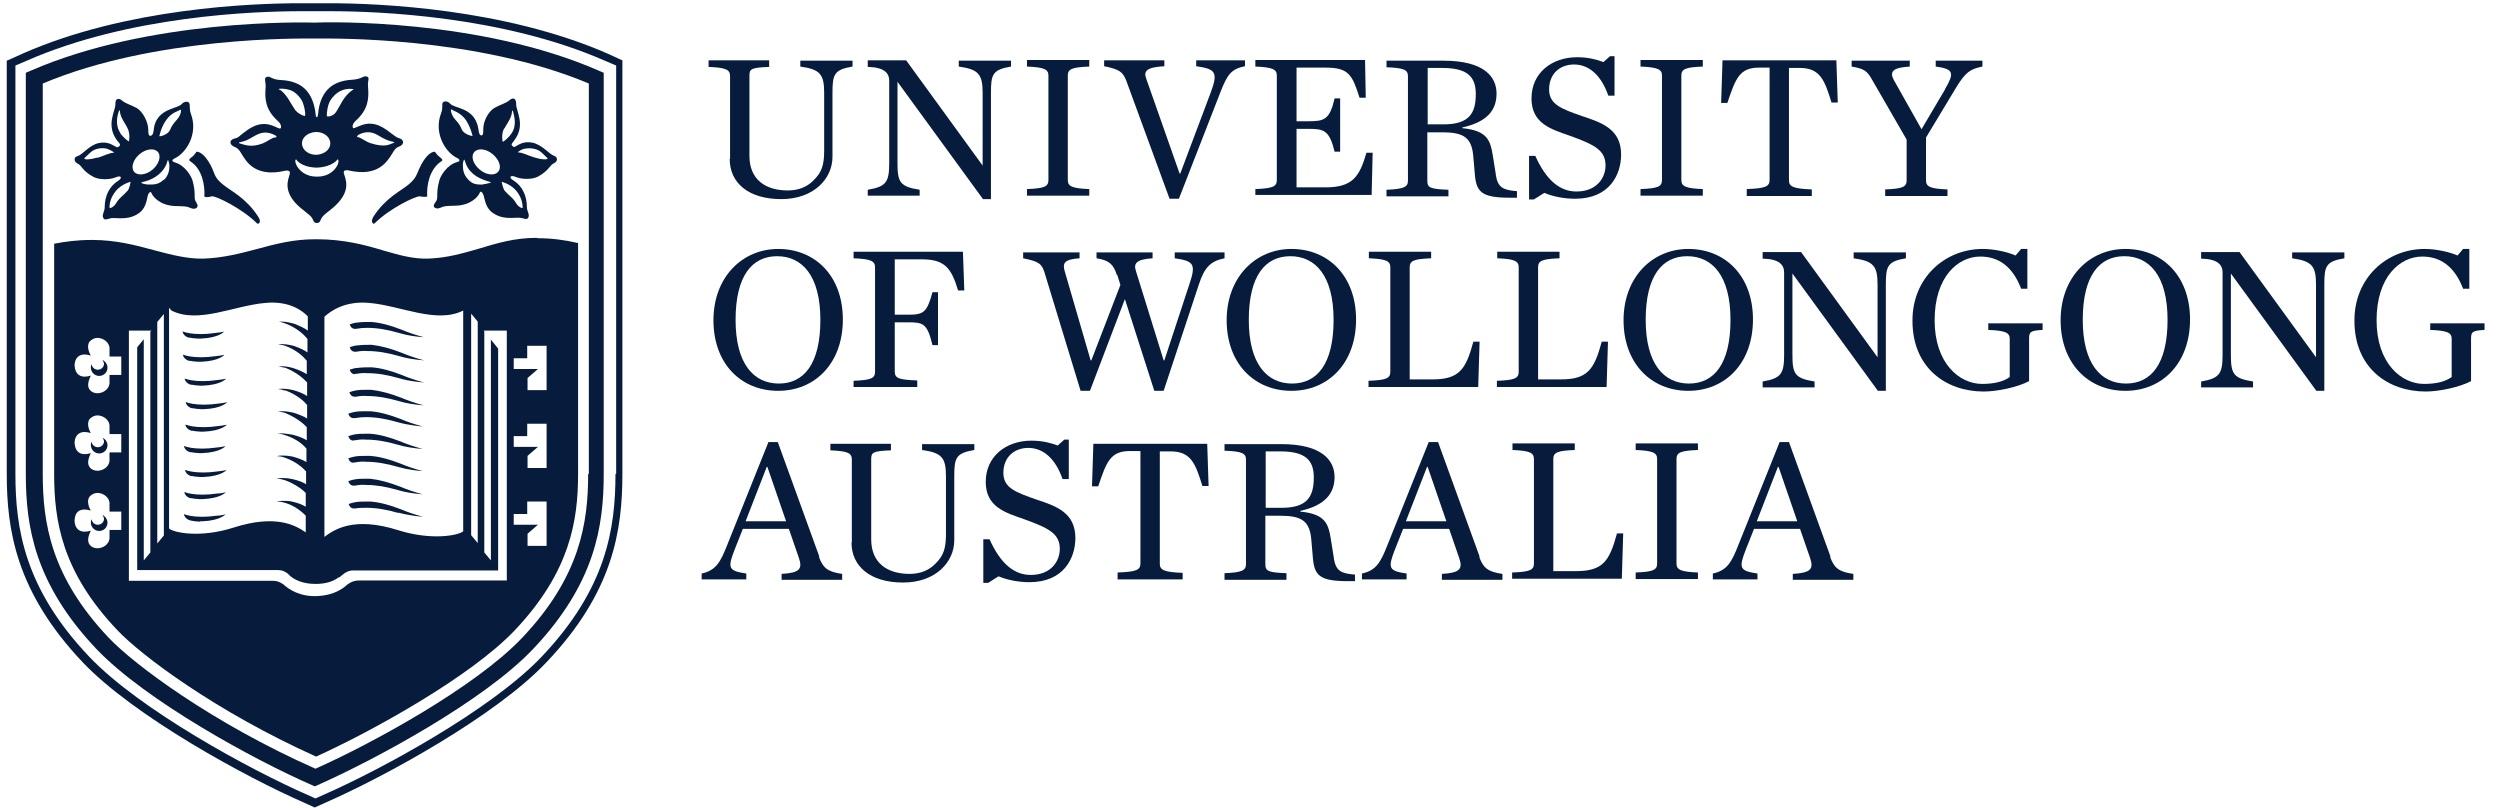
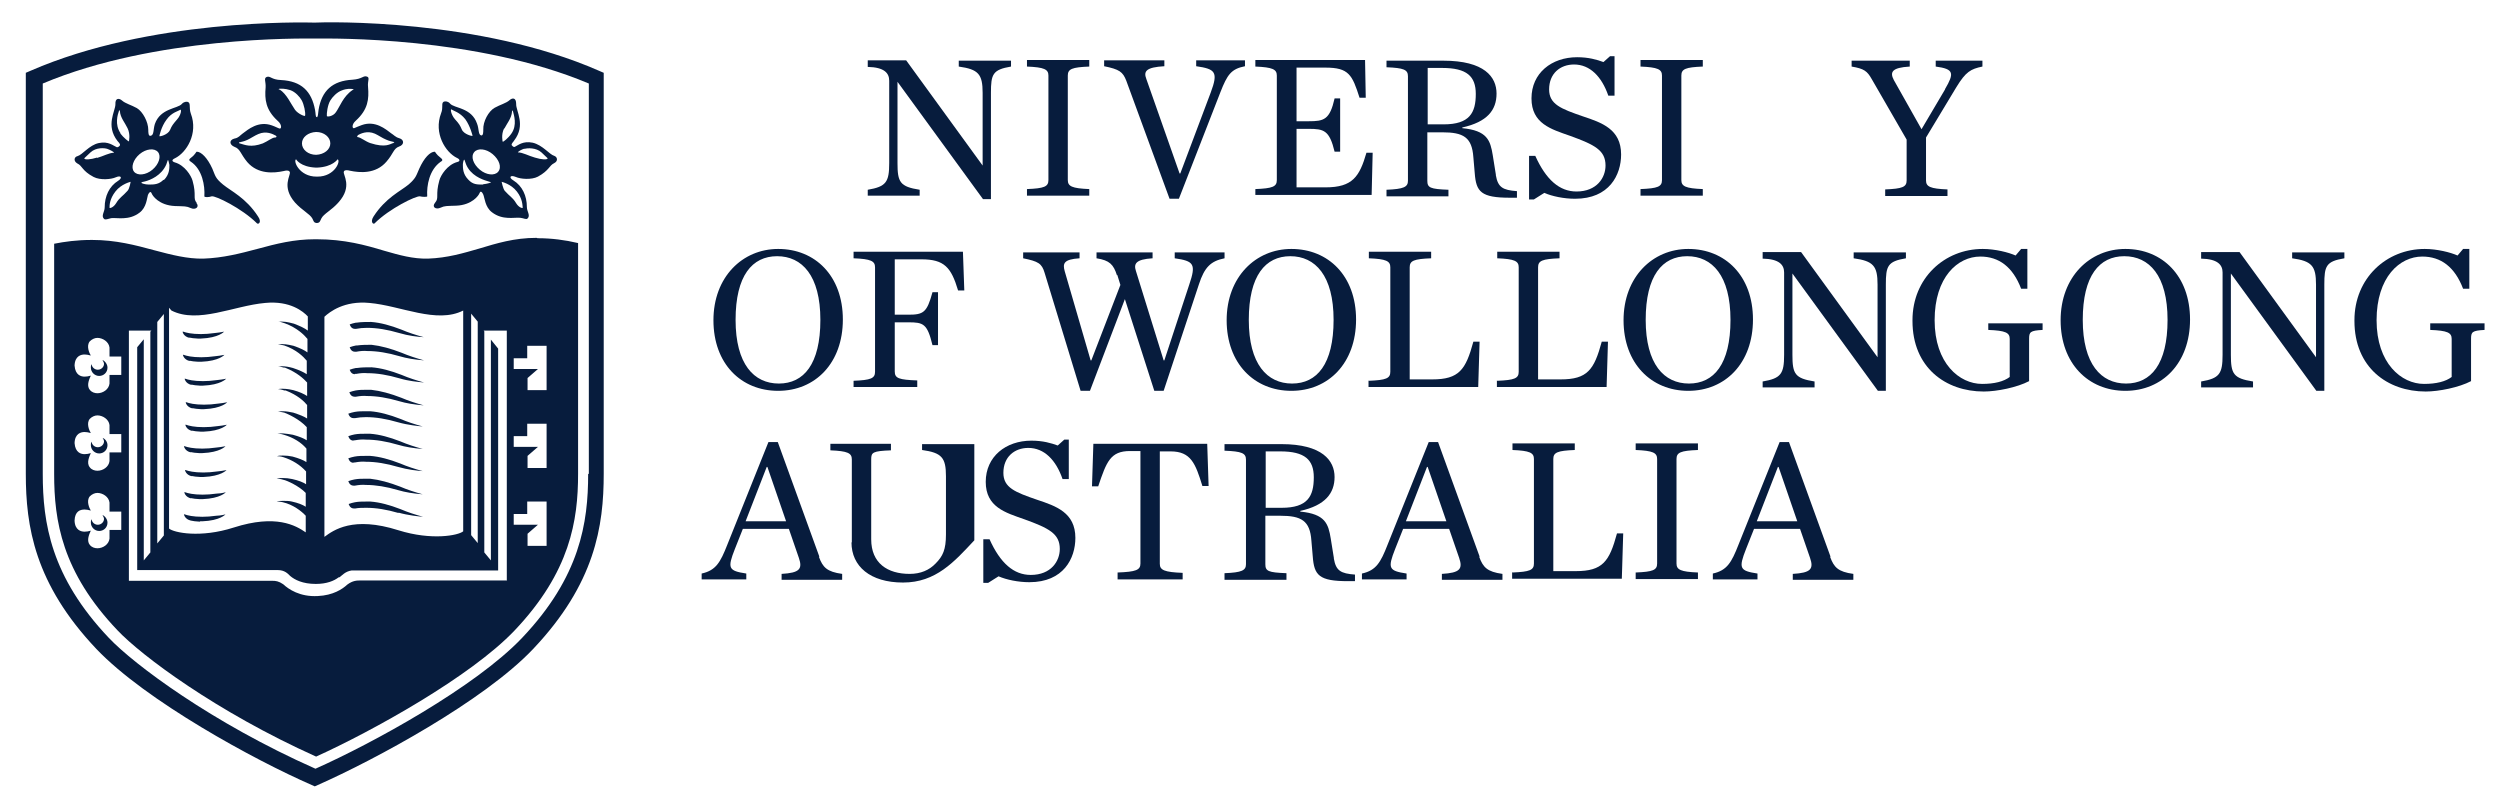
<svg xmlns="http://www.w3.org/2000/svg" width="133" height="43" viewBox="0 0 133 43" fill="none">
-   <path fill-rule="evenodd" clip-rule="evenodd" d="M38.839 8.457V4.039C38.839 3.707 38.618 3.597 37.697 3.56V3.21H40.919V3.56C39.943 3.597 39.87 3.67 39.87 4.039V8.291C39.87 9.562 40.735 10.132 41.913 10.132C42.502 10.132 42.963 9.93 43.294 9.58C43.681 9.193 43.846 8.844 43.846 8.034V4.941C43.846 3.946 43.625 3.689 42.576 3.541V3.228H45.356V3.541C44.38 3.707 44.288 3.946 44.288 4.941V8.347C44.288 9.488 43.312 10.593 41.563 10.593C39.815 10.593 38.82 9.727 38.82 8.457" fill="#071C3D" />
  <path fill-rule="evenodd" clip-rule="evenodd" d="M47.747 4.352V8.678C47.747 9.69 47.876 9.93 48.926 10.095V10.409H46.164V10.095C47.14 9.93 47.306 9.69 47.306 8.678V4.296C47.306 3.891 47.048 3.578 46.164 3.56V3.21H48.208L52.276 8.807V4.941C52.276 3.946 52.055 3.689 51.006 3.541V3.228H53.786V3.541C52.81 3.707 52.718 3.946 52.718 4.941V10.593H52.295L47.747 4.352Z" fill="#071C3D" />
  <path fill-rule="evenodd" clip-rule="evenodd" d="M54.635 10.059C55.555 10.022 55.776 9.93 55.776 9.58V4.02C55.776 3.689 55.555 3.578 54.635 3.541V3.192H57.949V3.541C57.028 3.578 56.807 3.67 56.807 4.02V9.58C56.807 9.911 57.028 10.022 57.949 10.059V10.409H54.635V10.059Z" fill="#071C3D" />
  <path fill-rule="evenodd" clip-rule="evenodd" d="M59.919 4.296C59.734 3.818 59.55 3.689 58.74 3.523V3.21H61.944V3.523C60.986 3.578 60.821 3.781 60.986 4.204L62.754 9.23H62.791L64.411 4.922C64.816 3.836 64.668 3.67 63.637 3.523V3.21H66.233V3.523C65.497 3.67 65.294 3.965 64.926 4.904L62.717 10.574H62.22L59.919 4.296Z" fill="#071C3D" />
  <path fill-rule="evenodd" clip-rule="evenodd" d="M66.785 10.059C67.706 10.022 67.927 9.93 67.927 9.58V4.02C67.927 3.689 67.706 3.578 66.785 3.541V3.192H72.621L72.658 5.198H72.327C71.94 3.983 71.756 3.597 70.522 3.597H68.976V6.45H69.62C70.43 6.45 70.743 6.377 71.001 5.235H71.296V8.07H71.001C70.725 6.929 70.43 6.855 69.62 6.855H68.976V9.967H70.522C71.958 9.967 72.327 9.396 72.695 8.126H73.026L72.971 10.372H66.785V10.022V10.059Z" fill="#071C3D" />
  <path fill-rule="evenodd" clip-rule="evenodd" d="M79.579 9.285L79.414 8.254C79.285 7.463 79.119 6.947 77.794 6.818V6.782C79.119 6.487 79.616 5.861 79.616 4.977C79.616 4.094 78.972 3.228 76.781 3.228H73.762V3.578C74.682 3.615 74.903 3.707 74.903 4.057V9.617C74.903 9.948 74.682 10.059 73.762 10.095V10.445H77.057V10.095C76.081 10.059 75.934 9.985 75.934 9.617V7.039H76.726C77.849 7.039 78.309 7.297 78.383 8.365L78.456 9.212C78.53 10.206 78.788 10.519 80.334 10.519C80.408 10.519 80.61 10.519 80.702 10.519V10.169C79.948 10.114 79.69 9.967 79.579 9.322V9.285ZM75.953 6.616V3.615H76.726C78.033 3.615 78.512 4.057 78.512 4.996C78.512 6.008 78.18 6.616 76.799 6.616H75.953Z" fill="#071C3D" />
  <path fill-rule="evenodd" clip-rule="evenodd" d="M81.346 8.291H81.677C82.248 9.562 82.966 10.188 83.868 10.188C84.954 10.188 85.414 9.451 85.414 8.807C85.414 7.997 84.844 7.702 83.518 7.223C82.524 6.874 81.475 6.579 81.475 5.235C81.475 3.891 82.542 3.044 83.905 3.044C84.512 3.044 84.954 3.173 85.304 3.302L85.654 2.989H85.893V5.088H85.562C85.212 4.075 84.586 3.431 83.739 3.431C83.003 3.431 82.413 3.91 82.413 4.757C82.413 5.548 83.039 5.787 84.218 6.193C85.212 6.524 86.243 6.874 86.243 8.218C86.243 9.304 85.617 10.574 83.794 10.574C83.205 10.574 82.579 10.445 82.156 10.261L81.603 10.611H81.346V8.273V8.291Z" fill="#071C3D" />
  <path fill-rule="evenodd" clip-rule="evenodd" d="M87.275 10.059C88.196 10.022 88.417 9.93 88.417 9.58V4.02C88.417 3.689 88.196 3.578 87.275 3.541V3.192H90.589V3.541C89.669 3.578 89.448 3.67 89.448 4.02V9.58C89.448 9.911 89.669 10.022 90.589 10.059V10.409H87.275V10.059Z" fill="#071C3D" />
-   <path fill-rule="evenodd" clip-rule="evenodd" d="M92.927 10.059C93.903 10.022 94.142 9.93 94.142 9.58V3.597H93.59C92.54 3.597 92.338 4.167 91.896 5.475H91.564L91.638 3.21H97.695L97.769 5.456H97.437C97.069 4.259 96.83 3.615 95.744 3.615H95.173V9.598C95.173 9.93 95.412 10.04 96.388 10.077V10.427H92.927V10.077V10.059Z" fill="#071C3D" />
  <path fill-rule="evenodd" clip-rule="evenodd" d="M103.477 4.738C103.974 3.891 103.955 3.67 102.98 3.541V3.228H105.465V3.541C104.839 3.67 104.581 3.818 104.084 4.628L102.464 7.316V9.598C102.464 9.93 102.685 10.04 103.606 10.077V10.427H100.292V10.077C101.212 10.04 101.433 9.948 101.433 9.598V7.426L99.574 4.204C99.334 3.781 99.169 3.652 98.506 3.541V3.228H101.599V3.541C100.641 3.597 100.531 3.836 100.752 4.259L102.225 6.874L103.477 4.756V4.738Z" fill="#071C3D" />
  <path fill-rule="evenodd" clip-rule="evenodd" d="M41.398 13.244C39.502 13.244 37.955 14.735 37.955 17.036C37.955 19.356 39.428 20.792 41.398 20.792C43.368 20.792 44.84 19.319 44.84 16.999C44.84 14.68 43.368 13.244 41.398 13.244ZM41.435 20.405C40.109 20.405 39.133 19.374 39.133 17.018C39.133 14.661 40.017 13.63 41.343 13.63C42.668 13.63 43.644 14.661 43.644 17.018C43.644 19.374 42.76 20.405 41.435 20.405Z" fill="#071C3D" />
  <path fill-rule="evenodd" clip-rule="evenodd" d="M45.41 20.258C46.331 20.221 46.552 20.129 46.552 19.779V14.219C46.552 13.888 46.331 13.777 45.41 13.741V13.391H51.228L51.301 15.453H50.97C50.602 14.219 50.234 13.796 49.019 13.796H47.601V16.742H48.319C49.129 16.742 49.313 16.631 49.608 15.545H49.902V18.362H49.608C49.331 17.22 49.129 17.147 48.319 17.147H47.601V19.761C47.601 20.129 47.822 20.203 48.798 20.239V20.589H45.41V20.239V20.258Z" fill="#071C3D" />
  <path fill-rule="evenodd" clip-rule="evenodd" d="M59.421 14.643C59.237 14.072 59.034 13.851 58.335 13.741V13.428H61.317V13.741C60.415 13.796 60.304 14.035 60.433 14.422L61.906 19.172H61.943L63.269 15.14C63.637 14.054 63.526 13.888 62.495 13.741V13.428H65.146V13.741C64.41 13.888 64.079 14.219 63.784 15.121L61.906 20.792H61.409L59.844 15.913L57.985 20.792H57.488L55.573 14.514C55.426 14.017 55.242 13.906 54.432 13.741V13.428H57.432V13.741C56.586 13.796 56.53 14.017 56.641 14.422L58.022 19.172H58.059L59.605 15.158L59.439 14.624L59.421 14.643Z" fill="#071C3D" />
  <path fill-rule="evenodd" clip-rule="evenodd" d="M68.701 13.244C66.804 13.244 65.258 14.735 65.258 17.036C65.258 19.337 66.731 20.792 68.701 20.792C70.67 20.792 72.143 19.319 72.143 16.999C72.143 14.68 70.67 13.244 68.701 13.244ZM70.947 17.018C70.947 19.374 70.063 20.405 68.737 20.405C67.412 20.405 66.436 19.374 66.436 17.018C66.436 14.661 67.32 13.63 68.645 13.63C69.971 13.63 70.947 14.661 70.947 17.018Z" fill="#071C3D" />
  <path fill-rule="evenodd" clip-rule="evenodd" d="M72.823 20.258C73.744 20.221 73.965 20.129 73.965 19.779V14.219C73.965 13.888 73.744 13.777 72.823 13.741V13.391H76.137V13.741C75.216 13.777 74.996 13.87 74.996 14.219V20.184H76.192C77.628 20.184 77.978 19.669 78.383 18.178H78.714L78.641 20.589H72.805V20.239L72.823 20.258Z" fill="#071C3D" />
  <path fill-rule="evenodd" clip-rule="evenodd" d="M79.653 20.258C80.574 20.221 80.795 20.129 80.795 19.779V14.219C80.795 13.888 80.574 13.777 79.653 13.741V13.391H82.967V13.741C82.046 13.777 81.826 13.87 81.826 14.219V20.184H83.022C84.458 20.184 84.808 19.669 85.213 18.178H85.544L85.471 20.589H79.635V20.239L79.653 20.258Z" fill="#071C3D" />
  <path fill-rule="evenodd" clip-rule="evenodd" d="M89.816 13.244C87.919 13.244 86.373 14.735 86.373 17.036C86.373 19.337 87.846 20.792 89.816 20.792C91.786 20.792 93.258 19.319 93.258 16.999C93.258 14.68 91.786 13.244 89.816 13.244ZM89.853 20.405C88.527 20.405 87.551 19.374 87.551 17.018C87.551 14.661 88.435 13.63 89.76 13.63C91.086 13.63 92.062 14.661 92.062 17.018C92.062 19.374 91.178 20.405 89.853 20.405Z" fill="#071C3D" />
  <path fill-rule="evenodd" clip-rule="evenodd" d="M95.357 14.551V18.877C95.357 19.89 95.486 20.129 96.535 20.295V20.608H93.773V20.295C94.749 20.129 94.915 19.89 94.915 18.877V14.495C94.915 14.091 94.657 13.777 93.773 13.759V13.409H95.817L99.886 19.006V15.14C99.886 14.146 99.665 13.888 98.615 13.741V13.428H101.395V13.741C100.42 13.906 100.327 14.146 100.327 15.14V20.792H99.904L95.357 14.551Z" fill="#071C3D" />
  <path fill-rule="evenodd" clip-rule="evenodd" d="M101.744 17.036C101.744 14.79 103.456 13.244 105.481 13.244C106.144 13.244 106.862 13.428 107.23 13.593L107.525 13.244H107.856V15.361H107.525C107.083 14.201 106.347 13.649 105.353 13.649C104.156 13.649 102.922 14.735 102.922 17.036C102.922 19.337 104.248 20.424 105.445 20.424C106.107 20.424 106.604 20.295 106.917 20.055V18.03C106.917 17.699 106.696 17.588 105.776 17.552V17.202H108.666V17.552C108.004 17.588 107.948 17.662 107.948 18.03V20.276C107.322 20.608 106.236 20.829 105.537 20.829C103.512 20.829 101.744 19.558 101.744 17.073" fill="#071C3D" />
  <path fill-rule="evenodd" clip-rule="evenodd" d="M113.068 13.244C111.171 13.244 109.625 14.735 109.625 17.036C109.625 19.337 111.098 20.792 113.068 20.792C115.038 20.792 116.51 19.319 116.51 16.999C116.51 14.68 115.038 13.244 113.068 13.244ZM113.105 20.405C111.779 20.405 110.803 19.374 110.803 17.018C110.803 14.661 111.687 13.63 113.012 13.63C114.338 13.63 115.314 14.661 115.314 17.018C115.314 19.374 114.43 20.405 113.105 20.405Z" fill="#071C3D" />
  <path fill-rule="evenodd" clip-rule="evenodd" d="M118.683 14.551V18.877C118.683 19.89 118.812 20.129 119.861 20.295V20.608H117.1V20.295C118.075 20.129 118.241 19.89 118.241 18.877V14.495C118.241 14.091 117.983 13.777 117.1 13.759V13.409H119.143L123.212 19.006V15.14C123.212 14.146 122.991 13.888 121.942 13.741V13.428H124.721V13.741C123.746 13.906 123.654 14.146 123.654 15.14V20.792H123.23L118.683 14.551Z" fill="#071C3D" />
  <path fill-rule="evenodd" clip-rule="evenodd" d="M125.256 17.036C125.256 14.79 126.968 13.244 128.993 13.244C129.656 13.244 130.374 13.428 130.742 13.593L131.037 13.244H131.368V15.361H131.037C130.595 14.201 129.858 13.649 128.864 13.649C127.668 13.649 126.434 14.735 126.434 17.036C126.434 19.337 127.76 20.424 128.956 20.424C129.619 20.424 130.116 20.295 130.429 20.055V18.03C130.429 17.699 130.208 17.588 129.288 17.552V17.202H132.178V17.552C131.515 17.588 131.46 17.662 131.46 18.03V20.276C130.834 20.608 129.748 20.829 129.048 20.829C127.023 20.829 125.256 19.558 125.256 17.073" fill="#071C3D" />
  <path fill-rule="evenodd" clip-rule="evenodd" d="M43.588 29.61L41.378 23.517H40.881L38.691 28.984C38.322 29.923 38.083 30.347 37.328 30.512V30.825H39.703V30.512C38.746 30.365 38.691 30.236 39.096 29.205L39.519 28.137H41.968L42.501 29.684C42.704 30.273 42.538 30.476 41.581 30.531V30.844H44.803V30.531C43.993 30.42 43.772 30.181 43.569 29.629L43.588 29.61ZM39.666 27.732L40.789 24.842H40.826L41.82 27.732H39.666Z" fill="#071C3D" />
-   <path fill-rule="evenodd" clip-rule="evenodd" d="M45.317 28.855V24.437C45.317 24.106 45.096 23.995 44.176 23.958V23.609H47.398V23.958C46.422 23.995 46.348 24.069 46.348 24.437V28.69C46.348 29.96 47.214 30.531 48.392 30.531C48.981 30.531 49.441 30.328 49.773 29.979C50.159 29.592 50.325 29.242 50.325 28.432V25.339C50.325 24.345 50.104 24.087 49.054 23.94V23.627H51.834V23.94C50.859 24.106 50.767 24.345 50.767 25.339V28.745C50.767 29.887 49.791 30.991 48.042 30.991C46.293 30.991 45.299 30.126 45.299 28.855" fill="#071C3D" />
+   <path fill-rule="evenodd" clip-rule="evenodd" d="M45.317 28.855V24.437C45.317 24.106 45.096 23.995 44.176 23.958V23.609H47.398V23.958C46.422 23.995 46.348 24.069 46.348 24.437V28.69C46.348 29.96 47.214 30.531 48.392 30.531C48.981 30.531 49.441 30.328 49.773 29.979C50.159 29.592 50.325 29.242 50.325 28.432V25.339C50.325 24.345 50.104 24.087 49.054 23.94V23.627H51.834V23.94V28.745C50.767 29.887 49.791 30.991 48.042 30.991C46.293 30.991 45.299 30.126 45.299 28.855" fill="#071C3D" />
  <path fill-rule="evenodd" clip-rule="evenodd" d="M52.312 28.69H52.644C53.215 29.96 53.933 30.586 54.835 30.586C55.921 30.586 56.381 29.85 56.381 29.205C56.381 28.395 55.81 28.101 54.485 27.622C53.491 27.272 52.441 26.978 52.441 25.634C52.441 24.29 53.509 23.443 54.871 23.443C55.479 23.443 55.921 23.572 56.271 23.701L56.62 23.388H56.86V25.486H56.528C56.179 24.474 55.553 23.829 54.706 23.829C53.969 23.829 53.38 24.308 53.38 25.155C53.38 25.947 54.006 26.186 55.184 26.591C56.179 26.922 57.21 27.272 57.21 28.616C57.21 29.702 56.584 30.973 54.761 30.973C54.172 30.973 53.546 30.844 53.123 30.66L52.57 31.009H52.312V28.671V28.69Z" fill="#071C3D" />
  <path fill-rule="evenodd" clip-rule="evenodd" d="M59.456 30.457C60.432 30.42 60.671 30.328 60.671 29.979V23.995H60.119C59.069 23.995 58.867 24.566 58.425 25.873H58.094L58.167 23.609H64.224L64.298 25.855H63.967C63.598 24.658 63.359 24.014 62.273 24.014H61.702V29.997C61.702 30.328 61.941 30.439 62.917 30.476V30.825H59.456V30.476V30.457Z" fill="#071C3D" />
  <path fill-rule="evenodd" clip-rule="evenodd" d="M70.962 29.684L70.796 28.653C70.668 27.861 70.502 27.346 69.176 27.217V27.18C70.502 26.886 70.999 26.241 70.999 25.376C70.999 24.511 70.355 23.627 68.164 23.627H65.144V23.977C66.065 24.014 66.286 24.106 66.286 24.456V30.015C66.286 30.347 66.065 30.457 65.144 30.494V30.844H68.44V30.494C67.464 30.457 67.317 30.384 67.317 30.015V27.438H68.109C69.232 27.438 69.692 27.696 69.766 28.764L69.839 29.61C69.913 30.605 70.171 30.918 71.717 30.918C71.791 30.918 71.993 30.918 72.085 30.918V30.568C71.33 30.512 71.073 30.365 70.962 29.721V29.684ZM67.335 27.015V24.014H68.109C69.416 24.014 69.894 24.456 69.894 25.394C69.894 26.407 69.563 27.015 68.182 27.015H67.335Z" fill="#071C3D" />
  <path fill-rule="evenodd" clip-rule="evenodd" d="M78.715 29.61L76.505 23.517H76.008L73.817 28.984C73.449 29.923 73.21 30.347 72.455 30.512V30.825H74.83V30.512C73.873 30.365 73.817 30.236 74.222 29.205L74.646 28.137H77.094L77.628 29.684C77.831 30.273 77.665 30.476 76.708 30.531V30.844H79.93V30.531C79.12 30.42 78.899 30.181 78.696 29.629L78.715 29.61ZM74.793 27.732L75.916 24.842H75.953L76.947 27.732H74.793Z" fill="#071C3D" />
  <path fill-rule="evenodd" clip-rule="evenodd" d="M80.464 30.457C81.384 30.42 81.605 30.328 81.605 29.979V24.419C81.605 24.087 81.384 23.977 80.464 23.94V23.59H83.778V23.94C82.857 23.977 82.636 24.069 82.636 24.419V30.384H83.833C85.269 30.384 85.619 29.868 86.024 28.377H86.355L86.281 30.789H80.445V30.439L80.464 30.457Z" fill="#071C3D" />
  <path fill-rule="evenodd" clip-rule="evenodd" d="M87.018 30.457C87.938 30.42 88.159 30.328 88.159 29.979V24.419C88.159 24.087 87.938 23.977 87.018 23.94V23.59H90.331V23.94C89.411 23.977 89.19 24.069 89.19 24.419V29.979C89.19 30.31 89.411 30.42 90.331 30.457V30.807H87.018V30.457Z" fill="#071C3D" />
  <path fill-rule="evenodd" clip-rule="evenodd" d="M97.382 29.61L95.173 23.517H94.676L92.485 28.984C92.117 29.923 91.878 30.347 91.123 30.512V30.825H93.498V30.512C92.541 30.365 92.485 30.236 92.89 29.205L93.314 28.137H95.762L96.296 29.684C96.499 30.273 96.333 30.476 95.376 30.531V30.844H98.598V30.531C97.787 30.42 97.567 30.181 97.364 29.629L97.382 29.61ZM93.461 27.732L94.584 24.842H94.621L95.615 27.732H93.461Z" fill="#071C3D" />
  <path fill-rule="evenodd" clip-rule="evenodd" d="M10.466 10.795C10.245 10.537 10.466 10.408 10.245 9.617C10.171 9.341 9.822 8.788 9.306 8.641C9.122 8.586 9.14 8.494 9.306 8.42C9.914 8.126 10.558 7.113 10.153 6.045C10.043 5.732 10.153 5.53 10.024 5.438C9.932 5.382 9.766 5.419 9.674 5.53C9.453 5.787 8.533 5.751 8.238 6.598C8.146 6.892 8.202 7.187 8.017 7.223C7.889 7.26 7.889 7.039 7.889 6.91C7.889 6.487 7.594 5.935 7.281 5.751C6.986 5.585 6.673 5.511 6.489 5.346C6.342 5.217 6.121 5.198 6.14 5.548C6.14 5.916 5.606 6.671 6.25 7.5C6.287 7.555 6.416 7.647 6.379 7.739C6.379 7.739 6.305 7.849 6.213 7.831C6.029 7.757 5.771 7.5 5.256 7.61C4.74 7.721 4.391 8.236 4.114 8.31C3.949 8.347 3.894 8.567 4.114 8.696C4.391 8.825 4.354 9.083 4.98 9.414C5.33 9.598 5.919 9.543 6.158 9.433C6.453 9.304 6.526 9.47 6.287 9.617C5.808 9.911 5.569 10.445 5.569 11.034C5.569 11.274 5.366 11.476 5.532 11.642C5.606 11.716 5.735 11.642 5.919 11.605C6.213 11.568 6.858 11.752 7.428 11.31C7.797 11.034 7.815 10.537 7.87 10.372C7.962 10.169 8.036 10.188 8.073 10.298C8.109 10.408 8.459 10.924 9.306 10.961C9.822 10.979 9.914 10.961 10.153 11.071C10.392 11.182 10.632 11.016 10.448 10.795H10.466ZM5.164 8.383C4.814 8.494 4.483 8.512 4.483 8.42C4.483 8.42 4.612 8.291 4.814 8.107C5.109 7.831 5.569 7.868 5.716 7.923C5.863 7.978 6.048 8.07 6.066 8.126C5.808 8.126 5.495 8.31 5.164 8.402V8.383ZM6.416 7.095C6.084 6.616 6.268 6.082 6.324 5.916C6.324 5.843 6.379 5.861 6.379 5.916C6.397 6.248 6.655 6.542 6.784 6.818C6.95 7.15 6.858 7.518 6.858 7.518C6.858 7.555 6.563 7.316 6.397 7.095H6.416ZM6.784 10.151C6.526 10.445 6.361 10.501 6.176 10.813C6.029 11.053 5.827 11.09 5.827 11.053C5.827 10.924 5.827 10.592 6.14 10.188C6.453 9.783 6.95 9.672 6.95 9.672C6.95 9.672 6.894 10.04 6.784 10.151ZM7.134 9.138C6.95 8.917 7.079 8.494 7.428 8.199C7.778 7.905 8.22 7.868 8.404 8.089C8.588 8.31 8.459 8.733 8.109 9.028C7.76 9.322 7.318 9.359 7.134 9.138ZM8.699 9.562C8.459 9.801 8.238 9.819 7.925 9.819C7.704 9.819 7.52 9.746 7.52 9.727C7.52 9.69 7.594 9.672 7.704 9.654C7.999 9.58 8.588 9.341 8.846 8.752C8.901 8.604 8.92 8.512 8.938 8.512C8.956 8.512 8.993 8.678 9.012 8.77C9.012 8.972 9.012 9.285 8.717 9.58L8.699 9.562ZM8.478 7.242C8.478 7.242 8.57 6.745 8.864 6.358C9.14 5.972 9.49 5.916 9.582 5.843C9.674 5.787 9.638 6.119 9.417 6.358C9.196 6.616 9.14 6.69 9.048 6.91C8.938 7.168 8.496 7.279 8.478 7.242Z" fill="#071C3D" />
  <path fill-rule="evenodd" clip-rule="evenodd" d="M10.154 8.604C10.762 9.009 10.909 9.875 10.872 10.445C10.872 10.501 11.111 10.501 11.259 10.445C11.443 10.39 12.879 11.09 13.67 11.881C13.744 11.955 13.947 11.826 13.726 11.513C13.081 10.519 12.29 10.169 11.866 9.819C11.443 9.47 11.461 9.359 11.296 8.972C11.038 8.402 10.706 8.07 10.467 8.07C10.43 8.07 10.393 8.218 10.172 8.383C10.08 8.457 10.007 8.512 10.154 8.604ZM24.017 5.824C24.127 5.898 24.459 5.972 24.753 6.34C25.029 6.726 25.14 7.223 25.14 7.223C25.14 7.26 24.68 7.15 24.569 6.892C24.477 6.671 24.422 6.579 24.201 6.34C23.98 6.082 23.943 5.751 24.035 5.824M25.232 8.089C25.416 7.868 25.858 7.905 26.208 8.199C26.558 8.494 26.705 8.899 26.502 9.138C26.318 9.359 25.876 9.322 25.527 9.028C25.177 8.733 25.029 8.328 25.232 8.089ZM27.497 10.188C27.809 10.592 27.791 10.924 27.809 11.053C27.809 11.09 27.607 11.053 27.46 10.813C27.276 10.501 27.11 10.445 26.852 10.151C26.76 10.04 26.686 9.672 26.686 9.672C26.686 9.672 27.183 9.782 27.497 10.188ZM26.834 6.837C26.963 6.579 27.22 6.285 27.239 5.935C27.239 5.861 27.294 5.861 27.294 5.935C27.331 6.1 27.533 6.653 27.202 7.113C27.036 7.352 26.76 7.573 26.742 7.536C26.742 7.536 26.65 7.168 26.815 6.837M25.692 9.819C25.379 9.819 25.158 9.819 24.919 9.562C24.625 9.267 24.625 8.954 24.625 8.752C24.625 8.678 24.661 8.494 24.698 8.494C24.716 8.494 24.735 8.586 24.79 8.733C25.029 9.322 25.619 9.543 25.932 9.635C26.042 9.672 26.134 9.69 26.116 9.709C26.116 9.709 25.932 9.782 25.711 9.801M27.901 7.923C28.049 7.868 28.527 7.849 28.804 8.107C29.006 8.291 29.135 8.42 29.135 8.42C29.135 8.512 28.804 8.494 28.454 8.383C28.122 8.291 27.809 8.107 27.552 8.107C27.57 8.052 27.736 7.96 27.901 7.905M24.311 8.402C24.477 8.475 24.496 8.586 24.311 8.623C23.796 8.77 23.446 9.322 23.373 9.598C23.152 10.39 23.373 10.519 23.152 10.777C22.949 11.016 23.189 11.163 23.428 11.053C23.667 10.942 23.759 10.961 24.275 10.942C25.122 10.905 25.471 10.39 25.508 10.28C25.545 10.169 25.619 10.151 25.711 10.353C25.784 10.519 25.803 11.016 26.171 11.292C26.742 11.734 27.368 11.55 27.681 11.587C27.865 11.605 27.994 11.697 28.067 11.623C28.233 11.458 28.03 11.255 28.03 11.016C28.03 10.427 27.791 9.893 27.312 9.598C27.055 9.451 27.128 9.285 27.441 9.414C27.681 9.525 28.27 9.58 28.619 9.396C29.227 9.064 29.209 8.807 29.485 8.678C29.706 8.567 29.651 8.346 29.485 8.291C29.227 8.218 28.877 7.721 28.343 7.592C27.809 7.481 27.552 7.739 27.386 7.813C27.312 7.849 27.239 7.739 27.22 7.721C27.202 7.628 27.312 7.555 27.349 7.481C27.994 6.653 27.441 5.898 27.46 5.53C27.46 5.18 27.257 5.198 27.11 5.327C26.926 5.493 26.613 5.567 26.318 5.732C25.987 5.916 25.692 6.469 25.711 6.892C25.711 7.021 25.711 7.223 25.6 7.205C25.434 7.168 25.49 6.855 25.379 6.579C25.085 5.714 24.164 5.769 23.943 5.511C23.851 5.401 23.704 5.364 23.593 5.419C23.465 5.511 23.593 5.714 23.465 6.027C23.06 7.095 23.704 8.107 24.311 8.402Z" fill="#071C3D" />
  <path fill-rule="evenodd" clip-rule="evenodd" d="M19.875 11.513C19.672 11.826 19.875 11.955 19.93 11.881C20.722 11.09 22.139 10.408 22.342 10.445C22.471 10.482 22.728 10.482 22.728 10.445C22.692 9.874 22.839 9.028 23.446 8.604C23.594 8.531 23.52 8.457 23.428 8.383C23.207 8.218 23.152 8.07 23.133 8.07C22.876 8.07 22.563 8.402 22.305 8.972C22.139 9.341 22.139 9.469 21.734 9.819C21.311 10.169 20.519 10.519 19.875 11.513ZM17.573 5.346C17.684 5.161 17.923 4.904 18.181 4.812C18.457 4.701 18.678 4.72 18.752 4.738C18.844 4.738 18.825 4.756 18.752 4.793C18.255 5.125 18.071 5.695 17.868 5.972C17.721 6.192 17.408 6.229 17.389 6.174C17.371 6.045 17.426 5.585 17.573 5.346ZM16.874 9.396H16.855C16.855 9.396 16.855 9.396 16.837 9.396C15.917 9.396 15.585 8.549 15.751 8.475C15.751 8.475 15.972 8.88 16.8 8.917H16.837H16.874C17.702 8.88 17.96 8.475 17.96 8.475C18.144 8.549 17.813 9.396 16.892 9.396M14.867 4.775C14.867 4.775 14.775 4.738 14.867 4.72C14.959 4.72 15.143 4.701 15.438 4.793C15.714 4.885 15.953 5.161 16.045 5.327C16.174 5.548 16.266 6.008 16.23 6.156C16.23 6.211 15.861 6.064 15.696 5.843C15.475 5.53 15.254 4.996 14.867 4.756M16.819 7.021C17.242 7.021 17.573 7.297 17.573 7.628C17.573 7.96 17.242 8.218 16.819 8.236C16.395 8.236 16.064 7.96 16.064 7.628C16.064 7.297 16.395 7.039 16.819 7.021ZM19.009 7.205C19.175 7.113 19.525 6.929 19.948 7.113C20.114 7.187 20.353 7.352 20.538 7.426C20.74 7.518 20.832 7.518 20.961 7.555C20.998 7.555 20.961 7.592 20.924 7.61C20.759 7.647 20.538 7.886 19.691 7.61C19.433 7.518 19.194 7.315 19.046 7.297C18.991 7.297 18.973 7.242 19.046 7.223M14.628 7.315C14.481 7.315 14.241 7.518 13.983 7.628C13.339 7.868 13.026 7.702 12.75 7.628C12.713 7.628 12.695 7.573 12.732 7.573C12.861 7.536 12.953 7.536 13.155 7.444C13.321 7.371 13.56 7.205 13.744 7.131C14.168 6.947 14.517 7.131 14.683 7.223C14.738 7.26 14.701 7.315 14.646 7.315M16.911 6.229C16.911 6.229 16.892 6.229 16.874 6.229C16.874 6.229 16.855 6.229 16.837 6.229C16.782 6.192 16.8 6.064 16.763 5.861C16.579 4.848 16.027 4.315 14.959 4.259C14.425 4.241 14.389 4.02 14.186 4.094C14.02 4.167 14.149 4.333 14.131 4.646C14.075 5.29 14.131 5.843 14.775 6.432C15.014 6.634 14.978 6.874 14.867 6.837C14.793 6.818 14.628 6.726 14.462 6.671C13.744 6.413 13.192 6.892 12.897 7.113C12.768 7.205 12.695 7.334 12.474 7.371C12.179 7.444 12.198 7.702 12.474 7.813C12.787 7.923 12.787 8.181 13.155 8.623C13.726 9.285 14.573 9.212 15.088 9.101C15.364 9.028 15.401 9.12 15.419 9.156C15.475 9.341 14.959 9.93 15.696 10.777C16.082 11.2 16.487 11.384 16.616 11.623C16.69 11.771 16.69 11.844 16.837 11.863H16.855C16.855 11.863 16.855 11.863 16.874 11.863C17.021 11.844 17.021 11.771 17.095 11.623C17.224 11.366 17.629 11.2 18.015 10.758C18.77 9.911 18.236 9.304 18.291 9.138C18.291 9.101 18.347 9.009 18.623 9.083C19.138 9.193 19.985 9.267 20.556 8.604C20.942 8.162 20.924 7.905 21.237 7.794C21.513 7.702 21.513 7.426 21.237 7.352C21.035 7.297 20.942 7.168 20.814 7.095C20.519 6.874 19.967 6.395 19.249 6.653C19.083 6.708 18.936 6.782 18.844 6.818C18.733 6.855 18.697 6.616 18.936 6.413C19.58 5.824 19.635 5.272 19.58 4.628C19.543 4.296 19.691 4.13 19.525 4.075C19.323 4.002 19.286 4.204 18.752 4.241C17.684 4.296 17.113 4.83 16.948 5.843C16.911 6.064 16.929 6.174 16.874 6.211" fill="#071C3D" />
  <path fill-rule="evenodd" clip-rule="evenodd" d="M31.29 25.21C31.29 27.806 30.866 30.678 27.773 33.937C25.288 36.551 19.802 39.552 16.782 40.896C11.259 38.447 7.117 35.336 5.792 33.937C2.699 30.678 2.275 27.806 2.275 25.21V4.443C8.258 1.921 16.028 2.05 16.746 2.05C16.746 2.05 16.782 2.05 16.801 2.05C16.801 2.05 16.838 2.05 16.856 2.05C17.574 2.05 25.343 1.921 31.326 4.443V25.21H31.29ZM16.764 1.203C16.12 1.185 7.964 1.001 1.631 3.762L1.373 3.873V25.21C1.373 27.99 1.833 31.046 5.129 34.526C7.761 37.287 13.542 40.435 16.58 41.761L16.746 41.835L16.911 41.761C19.949 40.417 25.748 37.287 28.362 34.526C31.658 31.046 32.118 27.99 32.118 25.21V3.873L31.86 3.762C25.527 0.982 17.372 1.166 16.727 1.203H16.764Z" fill="#071C3D" />
-   <path fill-rule="evenodd" clip-rule="evenodd" d="M32.743 25.21C32.743 28.119 32.264 31.304 28.822 34.931C26.152 37.748 20.261 40.951 17.186 42.295L16.781 42.479L16.376 42.295C13.302 40.951 7.411 37.748 4.741 34.931C1.298 31.304 0.82 28.101 0.82 25.21V3.486L1.427 3.228C6.84 0.853 13.449 0.596 16.045 0.596C16.431 0.596 16.689 0.596 16.8 0.596C16.91 0.596 17.168 0.596 17.555 0.596C20.15 0.596 26.76 0.853 32.172 3.228L32.78 3.486V25.21H32.743ZM32.909 3.118L32.301 2.842C26.815 0.448 20.132 0.172 17.518 0.172C17.131 0.172 16.873 0.172 16.763 0.172C16.652 0.172 16.395 0.172 16.008 0.172C13.394 0.172 6.711 0.43 1.225 2.842L0.617 3.118L0.359 3.228V25.21C0.359 28.193 0.856 31.488 4.391 35.225C7.116 38.097 13.062 41.338 16.174 42.7L16.579 42.884L16.744 42.958L16.91 42.884L17.315 42.7C20.427 41.338 26.373 38.097 29.079 35.225C32.633 31.488 33.111 28.193 33.111 25.21V3.21L32.853 3.1L32.909 3.118Z" fill="#071C3D" />
  <path fill-rule="evenodd" clip-rule="evenodd" d="M18.807 24.603C18.807 24.603 18.863 24.603 18.881 24.603C19.084 24.566 19.268 24.547 19.47 24.566C19.986 24.566 20.556 24.658 21.182 24.842C21.698 24.989 22.213 25.045 22.489 25.063C22.084 24.953 21.679 24.824 21.293 24.658C20.722 24.437 20.188 24.29 19.691 24.253C19.617 24.253 19.525 24.253 19.452 24.253C19.249 24.253 19.065 24.253 18.863 24.29C18.752 24.308 18.642 24.345 18.531 24.382C18.531 24.382 18.586 24.621 18.807 24.621M18.807 23.424C18.807 23.424 18.863 23.424 18.881 23.424C19.084 23.388 19.268 23.369 19.47 23.388C19.986 23.388 20.556 23.48 21.182 23.664C21.55 23.774 21.992 23.848 22.489 23.885C22.084 23.774 21.679 23.645 21.293 23.48C20.722 23.259 20.188 23.111 19.691 23.075C19.617 23.075 19.525 23.075 19.452 23.075C19.249 23.075 19.065 23.075 18.863 23.111C18.752 23.13 18.642 23.167 18.531 23.204C18.531 23.204 18.586 23.443 18.807 23.443M18.807 22.246C18.807 22.246 18.863 22.246 18.881 22.246C19.065 22.209 19.268 22.191 19.47 22.191C19.986 22.191 20.556 22.283 21.182 22.467C21.698 22.614 22.268 22.67 22.489 22.688C22.084 22.578 21.679 22.449 21.293 22.283C20.722 22.062 20.188 21.915 19.691 21.878C19.617 21.878 19.525 21.878 19.452 21.878C19.249 21.878 19.065 21.878 18.863 21.915C18.752 21.933 18.642 21.97 18.531 22.007C18.531 22.007 18.586 22.246 18.807 22.246ZM18.807 25.836C18.807 25.836 18.863 25.836 18.881 25.836C19.084 25.799 19.268 25.781 19.47 25.799C19.986 25.799 20.556 25.891 21.182 26.076C21.55 26.186 21.992 26.26 22.489 26.297C22.084 26.186 21.679 26.057 21.293 25.891C20.722 25.671 20.188 25.523 19.691 25.468C19.617 25.468 19.525 25.468 19.452 25.468C19.249 25.468 19.065 25.468 18.863 25.505C18.752 25.523 18.642 25.56 18.531 25.597C18.531 25.597 18.586 25.836 18.807 25.836ZM10.062 17.957C10.247 17.994 10.265 17.994 10.523 18.012H10.56C10.56 18.012 10.615 18.012 10.652 18.012H10.688C11.646 17.975 11.922 17.644 11.922 17.644C11.756 17.68 11.591 17.699 11.425 17.717C11.167 17.754 10.909 17.773 10.688 17.773C10.191 17.773 9.897 17.699 9.75 17.644H9.713C9.713 17.644 9.75 17.901 10.081 17.975M21.201 27.272C21.716 27.419 22.287 27.475 22.508 27.493C22.103 27.383 21.698 27.254 21.311 27.088C20.74 26.867 20.206 26.72 19.709 26.683C19.636 26.683 19.544 26.683 19.47 26.683C19.268 26.683 19.084 26.683 18.881 26.72C18.77 26.738 18.66 26.775 18.55 26.812C18.55 26.812 18.605 27.051 18.826 27.051C18.844 27.051 18.881 27.051 18.899 27.051C19.084 27.015 19.286 27.015 19.488 27.015C20.004 27.015 20.575 27.107 21.201 27.291M10.081 19.19C10.265 19.227 10.283 19.227 10.541 19.245H10.578C10.578 19.245 10.633 19.245 10.67 19.245H10.707C11.664 19.209 11.94 18.877 11.94 18.877C11.775 18.914 11.609 18.932 11.443 18.951C11.185 18.988 10.928 19.006 10.707 19.006C10.21 19.006 9.915 18.932 9.768 18.877H9.731C9.731 18.877 9.768 19.135 10.099 19.209M5.46 23.296C5.46 23.296 5.534 23.406 5.534 23.48C5.534 23.645 5.386 23.793 5.202 23.793C5.037 23.793 4.889 23.664 4.871 23.498C4.834 23.553 4.834 23.627 4.834 23.682C4.834 23.922 5.037 24.124 5.276 24.124C5.515 24.124 5.718 23.94 5.718 23.682C5.718 23.517 5.607 23.351 5.46 23.296ZM5.46 27.419C5.46 27.419 5.534 27.53 5.534 27.604C5.534 27.769 5.386 27.917 5.202 27.917C5.037 27.917 4.889 27.788 4.871 27.622C4.834 27.677 4.834 27.751 4.834 27.806C4.834 28.045 5.037 28.248 5.276 28.248C5.515 28.248 5.718 28.064 5.718 27.806C5.718 27.64 5.607 27.475 5.46 27.401M18.863 21.105C18.863 21.105 18.918 21.105 18.936 21.105C19.139 21.068 19.323 21.05 19.525 21.068C20.041 21.068 20.612 21.16 21.238 21.344C21.606 21.455 22.048 21.528 22.545 21.565C22.14 21.455 21.735 21.326 21.348 21.16C20.777 20.939 20.243 20.792 19.746 20.737C19.673 20.737 19.581 20.737 19.507 20.737C19.304 20.737 19.12 20.737 18.918 20.773C18.807 20.792 18.697 20.829 18.586 20.866C18.586 20.866 18.642 21.105 18.863 21.105ZM5.46 19.172C5.46 19.172 5.534 19.282 5.534 19.356C5.534 19.521 5.386 19.669 5.202 19.669C5.037 19.669 4.889 19.54 4.871 19.374C4.834 19.43 4.834 19.503 4.834 19.558C4.834 19.798 5.037 20 5.276 20C5.515 20 5.718 19.816 5.718 19.558C5.718 19.393 5.607 19.227 5.46 19.153M18.863 17.496C18.863 17.496 18.918 17.496 18.936 17.496C19.12 17.46 19.323 17.441 19.525 17.441C20.041 17.441 20.612 17.533 21.238 17.717C21.735 17.865 22.213 17.92 22.545 17.938C22.14 17.828 21.735 17.699 21.348 17.533C20.777 17.312 20.243 17.165 19.746 17.128C19.488 17.128 19.231 17.128 18.973 17.165H18.955H18.936C18.826 17.183 18.715 17.22 18.605 17.257C18.605 17.257 18.66 17.496 18.881 17.496M18.881 19.89C18.881 19.89 18.936 19.89 18.955 19.89C19.157 19.853 19.341 19.834 19.544 19.853C20.059 19.853 20.63 19.945 21.256 20.129C21.753 20.276 22.195 20.313 22.563 20.35C22.158 20.239 21.753 20.111 21.366 19.945C20.796 19.724 20.262 19.577 19.765 19.54C19.507 19.54 19.249 19.54 18.991 19.577H18.973C18.973 19.577 18.955 19.577 18.936 19.577C18.826 19.595 18.715 19.632 18.605 19.669C18.605 19.669 18.66 19.908 18.881 19.908M18.881 18.712C18.881 18.712 18.936 18.712 18.955 18.712C19.157 18.675 19.341 18.656 19.544 18.675C20.059 18.675 20.63 18.767 21.256 18.951C21.624 19.061 22.066 19.135 22.563 19.172C22.158 19.061 21.753 18.932 21.366 18.767C20.796 18.546 20.262 18.398 19.765 18.343C19.507 18.343 19.249 18.343 18.991 18.38H18.973H18.936C18.826 18.398 18.715 18.435 18.605 18.472C18.605 18.472 18.66 18.712 18.881 18.712ZM10.633 27.733C10.633 27.733 10.688 27.733 10.725 27.733H10.762C11.719 27.696 11.996 27.364 11.996 27.364C11.793 27.419 11.591 27.438 11.498 27.438C11.241 27.475 10.983 27.493 10.762 27.493C10.265 27.493 9.97 27.419 9.823 27.364H9.786C9.786 27.364 9.823 27.622 10.155 27.696C10.339 27.733 10.357 27.733 10.615 27.751H10.652L10.633 27.733ZM10.136 24.05C10.32 24.087 10.339 24.087 10.596 24.106H10.633C10.633 24.106 10.688 24.106 10.725 24.106H10.762C11.719 24.069 11.996 23.738 11.996 23.738C11.83 23.774 11.664 23.793 11.498 23.811C11.241 23.848 10.983 23.866 10.762 23.866C10.265 23.866 9.97 23.793 9.823 23.738H9.786C9.786 23.738 9.823 23.995 10.155 24.069M10.155 26.499C10.339 26.536 10.357 26.536 10.615 26.554H10.652C10.652 26.554 10.707 26.554 10.744 26.554H10.78C11.738 26.517 12.014 26.186 12.014 26.186C11.812 26.241 11.609 26.26 11.517 26.26C11.259 26.297 11.001 26.315 10.78 26.315C10.283 26.315 9.989 26.241 9.842 26.186H9.805C9.805 26.186 9.842 26.444 10.173 26.517M10.173 20.46C10.357 20.497 10.376 20.497 10.633 20.516H10.67C10.67 20.516 10.725 20.516 10.762 20.516H10.799C11.756 20.479 12.032 20.148 12.032 20.148C11.867 20.184 11.701 20.203 11.535 20.221C11.278 20.258 11.02 20.276 10.799 20.276C10.302 20.276 10.007 20.203 9.86 20.148H9.823C9.823 20.148 9.86 20.405 10.191 20.479M10.191 25.321C10.376 25.358 10.394 25.358 10.652 25.376H10.688C10.688 25.376 10.744 25.376 10.78 25.376H10.817C11.775 25.339 12.051 25.008 12.051 25.008C11.885 25.045 11.719 25.063 11.554 25.081C11.296 25.118 11.038 25.137 10.817 25.137C10.32 25.137 10.026 25.063 9.878 25.008H9.842C9.842 25.008 9.878 25.265 10.21 25.339M10.21 22.909C10.394 22.946 10.412 22.946 10.67 22.964H10.707C10.707 22.964 10.762 22.964 10.799 22.964C10.799 22.964 10.817 22.964 10.836 22.964C11.793 22.927 12.069 22.596 12.069 22.596C11.903 22.633 11.738 22.651 11.572 22.67C11.333 22.706 11.075 22.725 10.836 22.725C10.339 22.725 10.044 22.651 9.897 22.596H9.86C9.86 22.596 9.897 22.854 10.228 22.927M10.228 21.712C10.412 21.749 10.431 21.749 10.688 21.768H10.725C10.725 21.768 10.78 21.768 10.817 21.768H10.854C11.812 21.731 12.088 21.399 12.088 21.399C11.922 21.436 11.756 21.455 11.591 21.473C11.351 21.51 11.094 21.528 10.854 21.528C10.357 21.528 10.062 21.455 9.915 21.399H9.878C9.878 21.399 9.915 21.657 10.247 21.731" fill="#071C3D" />
  <path fill-rule="evenodd" clip-rule="evenodd" d="M29.097 20.755H28.066V20.111L28.618 19.632H27.33V19.061H28.048V18.398H29.079V20.755H29.097ZM29.097 24.897H28.066V24.253L28.618 23.774H27.33V23.203H28.048V22.541H29.079V24.897H29.097ZM29.097 29.04H28.066V28.395L28.618 27.916H27.33V27.346H28.048V26.683H29.079V29.04H29.097ZM26.98 30.881H19.192C18.99 30.881 18.769 30.881 18.474 31.102C18.217 31.341 17.72 31.672 16.91 31.709C15.952 31.764 15.345 31.341 15.068 31.083C14.829 30.917 14.663 30.899 14.498 30.899H6.857V17.588H8.054L7.999 17.644V29.389L7.649 29.813V18.049L7.299 18.472V30.328H14.774C15.142 30.328 15.308 30.512 15.437 30.641C15.676 30.844 16.099 31.065 16.799 31.065C17.388 31.065 17.775 30.899 18.014 30.715H18.051C18.198 30.623 18.346 30.402 18.714 30.347H26.501V18.546L26.115 18.067V29.813L25.765 29.389V17.625L25.728 17.588H26.962V30.899L26.98 30.881ZM8.367 17.128L8.717 16.705V28.487L8.367 28.911V17.128ZM9.122 16.521C10.54 17.239 12.436 16.263 14.111 16.116C15.437 15.987 16.136 16.576 16.376 16.834V17.588C16.21 17.459 15.97 17.349 15.639 17.22C15.547 17.202 15.271 17.11 15.013 17.11C14.94 17.11 14.884 17.11 14.811 17.11C14.884 17.11 14.995 17.146 15.161 17.202C15.805 17.441 16.173 17.809 16.357 18.03V18.748C16.21 18.638 15.989 18.527 15.621 18.398C15.529 18.38 15.271 18.306 14.995 18.306C14.921 18.306 14.848 18.306 14.792 18.306C14.792 18.306 14.976 18.343 15.124 18.38C15.768 18.601 16.136 18.969 16.32 19.19V19.908C16.155 19.798 15.915 19.687 15.584 19.577C15.381 19.521 15.197 19.485 14.995 19.485C14.921 19.485 14.848 19.485 14.774 19.485C14.848 19.485 14.958 19.521 15.105 19.558H15.161C15.805 19.816 16.155 20.147 16.339 20.35V21.068C16.173 20.957 15.934 20.847 15.602 20.755C15.529 20.736 15.271 20.681 15.032 20.681C14.958 20.681 14.866 20.681 14.792 20.7C14.848 20.7 14.976 20.718 15.124 20.773H15.197C15.823 21.013 16.173 21.344 16.339 21.547V22.265C16.173 22.154 15.934 22.062 15.602 21.952C15.418 21.915 15.234 21.878 15.05 21.878C14.94 21.878 14.866 21.878 14.774 21.896H14.811C14.811 21.896 14.976 21.915 15.124 21.952C15.308 22.025 15.915 22.283 16.32 22.725V23.424C16.155 23.314 15.915 23.222 15.584 23.13C15.4 23.093 15.234 23.075 15.05 23.056C14.958 23.056 14.848 23.056 14.755 23.075C14.829 23.075 14.94 23.075 15.105 23.13C15.602 23.277 16.026 23.535 16.302 23.866V24.584C16.136 24.474 15.897 24.382 15.566 24.29C15.4 24.253 15.234 24.235 15.05 24.235C14.94 24.235 14.829 24.235 14.737 24.271C14.811 24.271 14.921 24.271 15.087 24.326C15.547 24.474 15.97 24.732 16.284 25.081V25.762C16.118 25.652 15.879 25.56 15.547 25.486C15.381 25.45 15.216 25.431 15.05 25.431C14.94 25.431 14.829 25.431 14.719 25.468C14.774 25.468 14.903 25.468 15.068 25.523C15.271 25.56 15.934 25.873 16.265 26.223V26.959C16.099 26.849 15.86 26.757 15.529 26.683C15.381 26.646 15.216 26.646 15.068 26.646C14.958 26.646 14.829 26.646 14.719 26.683C14.774 26.683 14.903 26.683 15.05 26.72C15.602 26.849 16.044 27.198 16.265 27.438V28.322C15.731 27.953 14.682 27.346 12.436 28.064C10.668 28.634 9.251 28.34 8.993 28.119V16.373L9.122 16.521ZM17.259 16.852C17.535 16.594 18.309 15.987 19.653 16.116C21.328 16.263 23.224 17.239 24.642 16.521V28.266C24.384 28.487 22.966 28.763 21.199 28.211C18.769 27.438 17.738 28.211 17.259 28.561V16.87V16.852ZM25.065 16.686L25.415 17.11V28.892L25.065 28.469V16.686ZM6.452 19.945H5.826C5.826 20.074 5.826 20.295 5.826 20.405C5.79 20.718 5.477 20.921 5.182 20.921C5.035 20.921 4.869 20.865 4.777 20.736C4.575 20.497 4.777 20.111 4.832 19.982C4.722 20.018 4.611 20.037 4.501 20.037C4.317 20.037 4.004 19.963 3.967 19.448C3.985 18.932 4.317 18.859 4.501 18.859C4.593 18.859 4.703 18.877 4.832 18.914C4.759 18.803 4.575 18.398 4.777 18.159C4.888 18.049 5.035 17.975 5.182 17.975C5.458 17.975 5.79 18.177 5.826 18.491C5.826 18.601 5.826 18.84 5.826 18.969H6.452V19.927V19.945ZM6.452 24.069H5.826C5.826 24.198 5.826 24.419 5.826 24.529C5.79 24.842 5.477 25.044 5.182 25.044C5.035 25.044 4.869 24.989 4.777 24.86C4.575 24.621 4.777 24.235 4.832 24.106C4.722 24.142 4.611 24.161 4.501 24.161C4.317 24.161 4.004 24.087 3.967 23.572C3.985 23.056 4.317 22.983 4.501 22.983C4.593 22.983 4.703 23.001 4.832 23.038C4.759 22.927 4.575 22.522 4.777 22.283C4.888 22.172 5.035 22.099 5.182 22.099C5.458 22.099 5.79 22.301 5.826 22.614C5.826 22.706 5.826 22.964 5.826 23.093H6.452V24.05V24.069ZM6.452 28.193H5.826C5.826 28.322 5.826 28.543 5.826 28.653C5.79 28.966 5.477 29.168 5.182 29.168C5.035 29.168 4.869 29.113 4.777 28.984C4.575 28.745 4.777 28.358 4.832 28.23C4.722 28.266 4.611 28.285 4.501 28.285C4.317 28.285 3.985 28.211 3.967 27.696C3.985 27.198 4.262 27.107 4.501 27.107C4.593 27.107 4.703 27.125 4.832 27.162C4.759 27.051 4.575 26.646 4.777 26.407C4.888 26.296 5.035 26.223 5.182 26.223C5.458 26.223 5.79 26.425 5.826 26.738C5.826 26.849 5.826 27.088 5.826 27.217H6.452V28.174V28.193ZM28.545 12.654C27.348 12.654 26.409 12.949 25.489 13.225C24.66 13.464 23.813 13.722 22.764 13.759C21.972 13.777 21.254 13.575 20.426 13.336C19.45 13.041 18.327 12.728 16.836 12.728H16.762C15.639 12.728 14.7 12.967 13.688 13.243C12.786 13.483 11.865 13.722 10.816 13.759C9.969 13.777 9.122 13.556 8.22 13.317C7.207 13.041 6.158 12.765 4.906 12.765H4.869C4.096 12.765 3.433 12.857 2.881 12.967V25.21C2.881 27.696 3.286 30.42 6.25 33.532C7.52 34.876 11.497 37.858 16.817 40.251C19.782 38.907 25.047 35.999 27.385 33.532C30.331 30.42 30.754 27.696 30.754 25.21V12.931C30.054 12.765 29.336 12.673 28.618 12.673H28.6L28.545 12.654Z" fill="#071C3D" />
</svg>